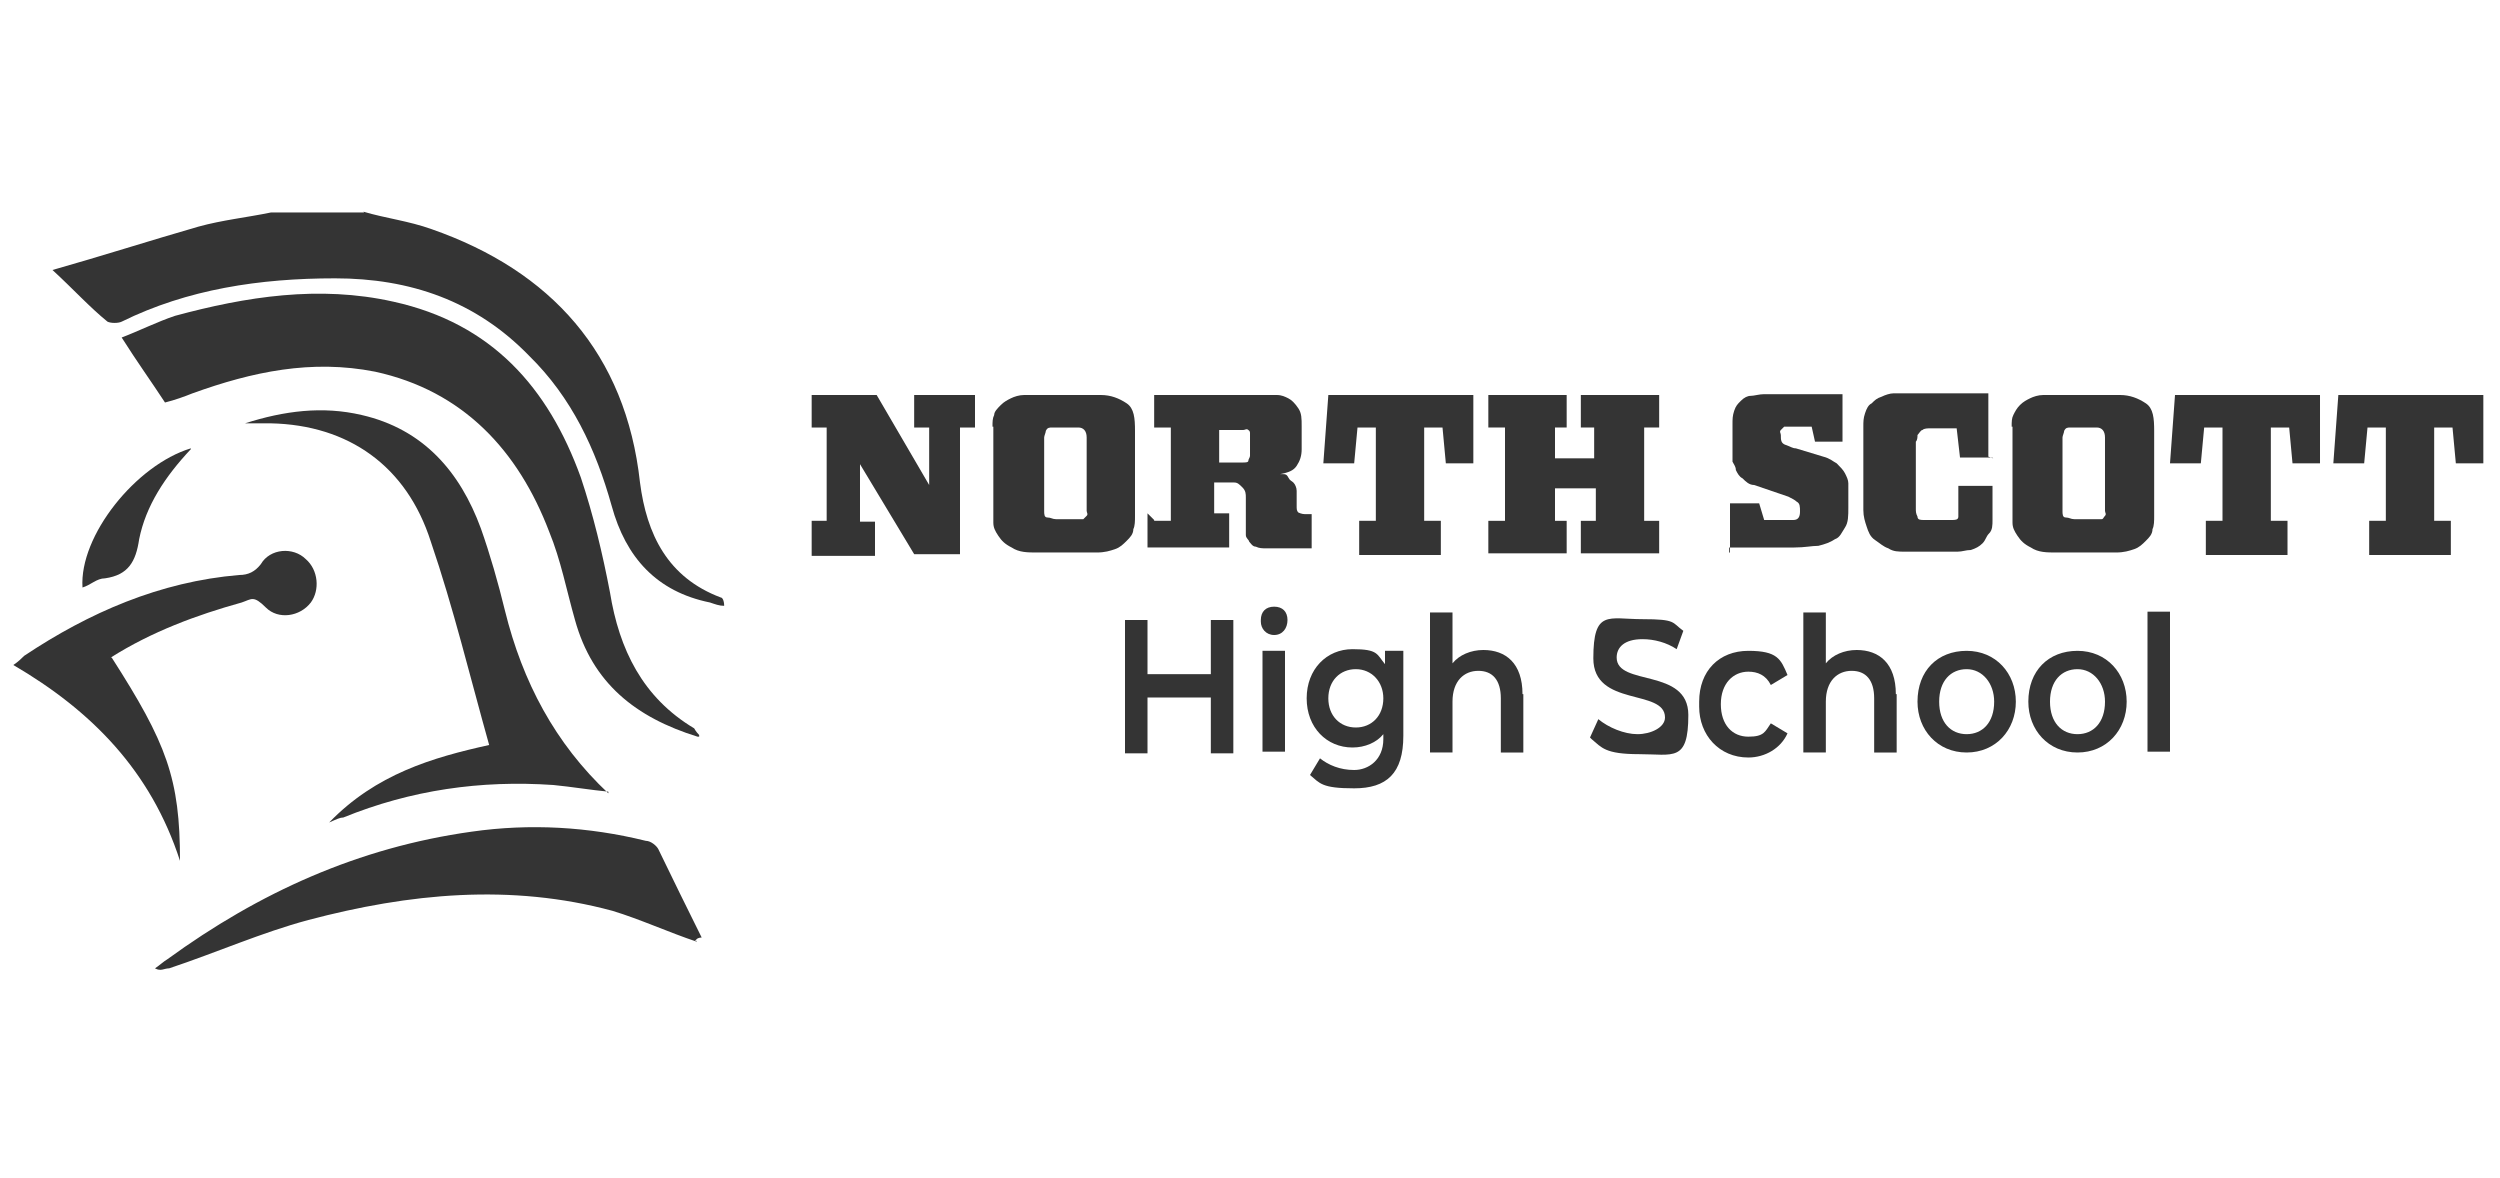
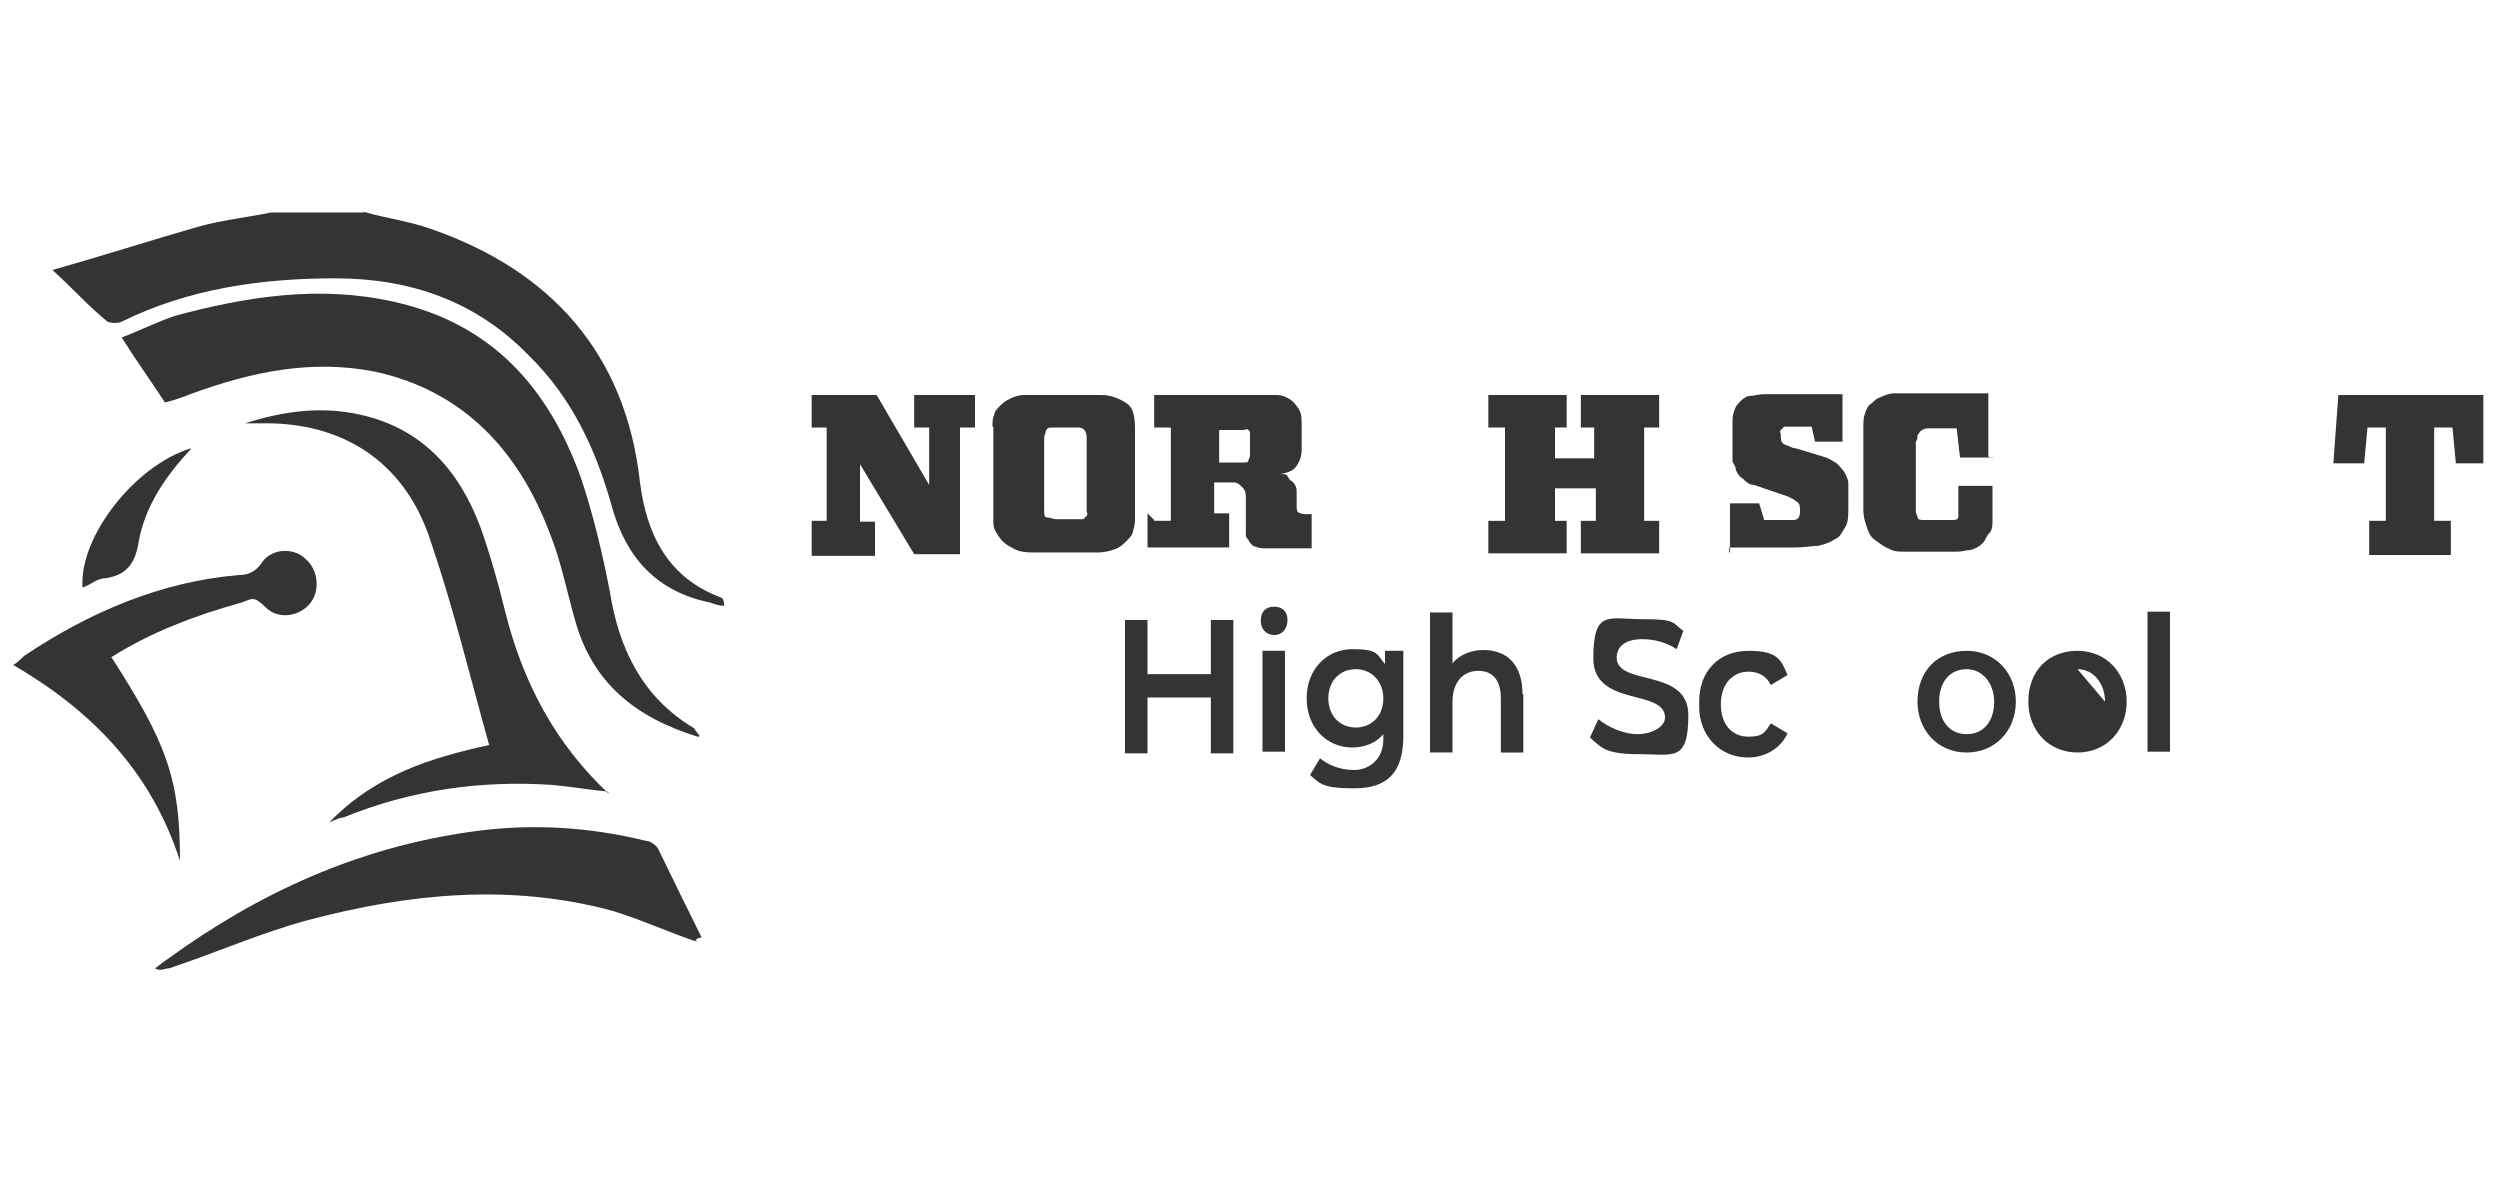
<svg xmlns="http://www.w3.org/2000/svg" id="Layer_1" version="1.1" viewBox="0 0 300 141.3">
  <defs>
    <style>
      .st0 {
        fill: #343434;
      }
    </style>
  </defs>
  <g>
    <path class="st0" d="M43.6,25.4c2.7.8,5.4,1.1,8.2,2.1,14.3,5,23.3,14.9,25,30.4.8,6.2,3.3,11.4,9.7,13.8.2,0,.4.4.4,1-.6,0-1.1-.2-1.7-.4-6.4-1.3-10.1-5.4-11.8-11.6-1.9-6.8-4.8-13-9.9-18-6.4-6.6-14.3-9.3-23.3-9.3s-17.7,1.3-25.6,5.2c-.4.2-1.3.2-1.7,0-2.1-1.7-4.1-3.9-6.6-6.2,6-1.7,11.6-3.5,17.5-5.2,2.9-.8,5.8-1.1,8.7-1.7h11.2,0Z" />
    <path class="st0" d="M83.7,88.4c-7.4-2.3-12.6-6.4-14.7-14-1-3.5-1.7-7.2-3.1-10.6-3.7-9.7-10.3-16.9-20.9-19.2-7.6-1.5-14.7,0-21.9,2.6-1,.4-2.1.8-3.3,1.1-1.7-2.6-3.3-4.8-5.2-7.8,2.1-.8,4.3-1.9,6.4-2.6,8.5-2.3,17.3-3.7,26.2-1.7,11.8,2.6,18.6,10.3,22.5,21.1,1.5,4.5,2.6,9.1,3.5,13.8,1.1,6.8,3.9,12.6,10.1,16.3,0,0,.2.4.6.8v.2h-.2Z" />
    <path class="st0" d="M73,95c-2.1-.2-4.5-.6-6.6-.8-8.7-.6-17.1.6-25.2,3.9-.4,0-.8.2-1.7.6,5.6-5.8,12.4-7.8,19.2-9.3-2.3-8.2-4.3-16.5-7-24.4-2.9-9.1-9.9-14-19.2-14.2h-3.1c4.7-1.5,9.3-2.1,14-1,7.4,1.7,11.8,6.8,14.3,13.6,1.1,3.1,2.1,6.6,2.9,9.9,2.1,8.5,6,15.9,12.4,21.9h0v-.2h0,0Z" />
    <path class="st0" d="M83.6,113c-3.3-1.1-6.8-2.7-10.1-3.7-12.2-3.3-24.4-2.1-36.5,1.1-5.6,1.5-11,3.9-16.7,5.8-.6,0-1,.4-1.7,0,.6-.4,1-.8,1.5-1.1,11-8,22.9-13.4,36.5-15.3,7-1,14-.6,20.9,1.1.6,0,1.3.6,1.5,1,1.7,3.5,3.5,7.2,5.2,10.6,0,0-.4,0-.6.2l-.2.2h.2Z" />
    <path class="st0" d="M13.4,78.9c6.6,10.3,8.2,14.5,8.2,24.4-3.5-10.8-10.6-18-20-23.5.6-.4,1-.8,1.3-1.1,7.8-5.2,16.3-8.9,25.8-9.7,1.1,0,1.9-.4,2.6-1.3,1.1-1.9,3.9-2.1,5.4-.6,1.5,1.3,1.7,3.7.6,5.2-1.3,1.7-3.9,2.1-5.4.6s-1.7-1-2.9-.6c-5.4,1.5-10.8,3.5-15.7,6.6h.2,0Z" />
    <path class="st0" d="M22.9,53.9c-3.1,3.3-5.4,6.8-6.2,10.8-.4,2.7-1.3,4.3-4.1,4.7-1,0-1.7.8-2.7,1.1-.4-6.2,6.4-14.7,13-16.7h0Z" />
    <polygon class="st0" points="73 95.2 73 95.2 73 95 73 95.2" />
  </g>
  <g>
    <g>
      <path class="st0" d="M148,74.4v16h-2.7v-6.7h-7.6v6.7h-2.7v-16h2.7v6.5h7.6v-6.5h2.7Z" />
      <path class="st0" d="M151.3,74.4c0-1,.6-1.6,1.6-1.6s1.6.6,1.6,1.6-.6,1.8-1.6,1.8-1.6-.8-1.6-1.6v-.2ZM151.5,78.1h2.7v12.1h-2.7v-12.1h0Z" />
      <path class="st0" d="M168.4,78.1v10.2c0,4.5-2,6.3-5.9,6.3s-4.1-.6-5.3-1.6l1.2-2c1,.8,2.4,1.4,4.1,1.4s3.5-1.2,3.5-3.7v-.6c-.8,1-2.2,1.6-3.7,1.6-3.1,0-5.5-2.4-5.5-5.9s2.4-5.9,5.5-5.9,2.9.6,3.9,1.8v-1.6h2.4-.2ZM166,83.8c0-2-1.4-3.5-3.3-3.5s-3.3,1.4-3.3,3.5,1.4,3.5,3.3,3.5,3.3-1.4,3.3-3.5Z" />
      <path class="st0" d="M182.8,83.4v6.9h-2.7v-6.5c0-2.2-1-3.3-2.7-3.3s-3.1,1.2-3.1,3.7v6.1h-2.7v-16.8h2.7v6.1c.8-1,2.2-1.6,3.7-1.6,2.7,0,4.7,1.6,4.7,5.3h.1Z" />
      <path class="st0" d="M190.8,88.5l1-2.2c1.2,1,3.1,1.8,4.7,1.8s3.3-.8,3.3-2c0-3.5-8.6-1.2-8.6-7.1s1.8-4.7,5.9-4.7,3.5.4,4.9,1.4l-.8,2.2c-1.2-.8-2.7-1.2-4.1-1.2-2.2,0-3.1,1-3.1,2.2,0,3.5,8.6,1.2,8.6,6.9s-1.8,4.7-5.9,4.7-4.5-.8-5.7-1.8l-.2-.2h0Z" />
      <path class="st0" d="M203.9,84.2c0-3.7,2.4-6.1,5.9-6.1s3.9,1,4.7,2.9l-2,1.2c-.6-1.2-1.6-1.6-2.7-1.6-1.8,0-3.3,1.4-3.3,3.9s1.4,3.9,3.3,3.9,2-.6,2.7-1.6l2,1.2c-.8,1.8-2.7,2.9-4.7,2.9-3.5,0-5.9-2.7-5.9-6.1v-.4h0v-.2Z" />
-       <path class="st0" d="M227.6,83.4v6.9h-2.7v-6.5c0-2.2-1-3.3-2.7-3.3s-3.1,1.2-3.1,3.7v6.1h-2.7v-16.8h2.7v6.1c.8-1,2.2-1.6,3.7-1.6,2.7,0,4.7,1.6,4.7,5.3h.1Z" />
      <path class="st0" d="M230.1,84.2c0-3.7,2.4-6.1,5.9-6.1s5.9,2.7,5.9,6.1-2.4,6.1-5.9,6.1-5.9-2.7-5.9-6.1ZM239.3,84.2c0-2.2-1.4-3.9-3.3-3.9s-3.3,1.4-3.3,3.9,1.4,3.9,3.3,3.9,3.3-1.4,3.3-3.9Z" />
-       <path class="st0" d="M243.4,84.2c0-3.7,2.4-6.1,5.9-6.1s5.9,2.7,5.9,6.1-2.4,6.1-5.9,6.1-5.9-2.7-5.9-6.1ZM252.6,84.2c0-2.2-1.4-3.9-3.3-3.9s-3.3,1.4-3.3,3.9,1.4,3.9,3.3,3.9,3.3-1.4,3.3-3.9Z" />
+       <path class="st0" d="M243.4,84.2c0-3.7,2.4-6.1,5.9-6.1s5.9,2.7,5.9,6.1-2.4,6.1-5.9,6.1-5.9-2.7-5.9-6.1ZM252.6,84.2c0-2.2-1.4-3.9-3.3-3.9Z" />
      <path class="st0" d="M257.7,73.4h2.7v16.8h-2.7v-16.8h0Z" />
    </g>
    <path class="st0" d="M97.4,62.5h1.8v-11.2h-1.8v-3.9h7.8l6.3,10.8v-6.9h-1.8v-3.9h7.3v3.9h-1.8v15.2h-5.5l-6.5-10.8v6.9h1.8v4.1h-7.6v-4.1h0Z" />
    <path class="st0" d="M119.1,51.2c0-.6,0-1,.2-1.4,0-.4.4-.8.8-1.2s.8-.6,1.2-.8,1-.4,1.6-.4h9.2c1.2,0,2.2.4,3.1,1s1,1.8,1,3.3v10.2c0,.6,0,1.2-.2,1.6,0,.6-.4,1-.8,1.4-.4.4-.8.8-1.4,1s-1.2.4-2.2.4h-7.1c-1.2,0-2.2,0-3.1-.6-.8-.4-1.2-.8-1.6-1.4-.4-.6-.6-1-.6-1.6v-11.7.2h-.1ZM130.4,52.5c0-.8-.4-1.2-1-1.2h-3.1c-.4,0-.6,0-.8.4,0,.2-.2.6-.2.8v8.8c0,.4,0,.8.4.8s.6.2,1,.2h3.3l.4-.4c.2-.2,0-.4,0-.6v-8.8Z" />
    <path class="st0" d="M138.5,62.5h2v-11.2h-2v-3.9h14.7c.6,0,1,.2,1.4.4s.8.6,1.2,1.2.4,1.2.4,2.2v2.7c0,.8-.2,1.4-.6,2s-1,.8-2,1h.4c.2,0,.4,0,.6.4s.4.4.6.6.4.6.4,1v1.8c0,.4,0,.6.2.8,0,0,.4.2.8.2h.8v4.1h-5.5c-.4,0-.8,0-1.2-.2-.4,0-.6-.4-.8-.6,0-.2-.4-.4-.4-.8v-4.5c0-.4,0-.8-.4-1.2s-.6-.6-1-.6h-2.4v3.7h1.8v4.1h-9.8v-4.1l.8.8h0ZM146.3,55.5h2.9c.2,0,.6,0,.6-.2s.2-.4.2-.6v-2.7c0-.1,0-.3-.2-.4-.2-.2-.4,0-.6,0h-2.9v4.1-.2h0Z" />
-     <path class="st0" d="M163.1,62.5h2v-11.2h-2.2l-.4,4.3h-3.7l.6-8.2h17.4v8.2h-3.3l-.4-4.3h-2.2v11.2h2v4.1h-9.8v-4.1h0Z" />
    <path class="st0" d="M189.9,62.5h1.6v-3.9h-4.9v3.9h1.4v3.9h-9.4v-3.9h2v-11.2h-2v-3.9h9.4v3.9h-1.4v3.7h4.7v-3.7h-1.6v-3.9h9.4v3.9h-1.8v11.2h1.8v3.9h-9.4v-3.9h.2Z" />
    <path class="st0" d="M207.6,66.3v-5.9h3.5l.6,2h3.5c.6,0,.8-.4.8-1h0c0-.6,0-1-.4-1.2-.2-.2-.6-.4-1-.6l-4.1-1.4c-.6,0-1-.4-1.4-.8-.4-.2-.6-.6-.8-1,0-.4-.2-.6-.4-1v-4.5c0-.6,0-1,.2-1.6s.4-.8.8-1.2.8-.6,1.2-.6,1-.2,1.6-.2h9.4v5.7h-3.3l-.4-1.8h-3.3l-.4.4c-.2.2,0,.4,0,.6,0,.6,0,1,.6,1.2s.8.4,1.2.4l3.3,1c.8.2,1.2.6,1.6.8.4.4.8.8,1,1.2s.4.8.4,1.2v2.9c0,1,0,1.8-.4,2.4s-.6,1.2-1.2,1.4c-.6.4-1.2.6-2,.8-.8,0-1.6.2-2.9.2h-7.8v.6h0Z" />
    <path class="st0" d="M239.1,54.9h-3.9l-.4-3.5h-3.1c-.4,0-.8,0-1,.2-.2,0-.4.4-.6.6,0,.2,0,.6-.2.8v8c0,.4,0,.6.2,1,0,.4.4.4.8.4h3.3c.4,0,.8,0,.8-.4v-3.7h4.1v4.1c0,.6,0,1.2-.4,1.6s-.4.8-.8,1.2c-.4.4-.8.6-1.4.8-.6,0-1,.2-1.6.2h-6.3c-.8,0-1.4,0-2-.4-.6-.2-1-.6-1.6-1s-.8-1-1-1.6-.4-1.2-.4-2v-10c0-.6,0-1,.2-1.6s.4-1,.8-1.2c.4-.4.6-.6,1.2-.8.4-.2,1-.4,1.4-.4h11.4v7.6l.6.2h-.1Z" />
-     <path class="st0" d="M241.4,51.2c0-.6,0-1,.2-1.4s.4-.8.8-1.2c.4-.4.8-.6,1.2-.8s1-.4,1.6-.4h9.2c1.2,0,2.2.4,3.1,1s1,1.8,1,3.3v10.2c0,.6,0,1.2-.2,1.6,0,.6-.4,1-.8,1.4s-.8.8-1.4,1-1.2.4-2.2.4h-7.1c-1.2,0-2.2,0-3.1-.6-.8-.4-1.2-.8-1.6-1.4-.4-.6-.6-1-.6-1.6v-11.7.2h0ZM252.6,52.5c0-.8-.4-1.2-1-1.2h-3.1c-.4,0-.6,0-.8.4,0,.2-.2.6-.2.8v8.8c0,.4,0,.8.4.8s.6.2,1,.2h3.3c.2,0,.2-.2.4-.4s0-.4,0-.6v-8.8h0Z" />
-     <path class="st0" d="M264.7,62.5h2v-11.2h-2.2l-.4,4.3h-3.7l.6-8.2h17.4v8.2h-3.3l-.4-4.3h-2.2v11.2h2v4.1h-9.8v-4.1h0Z" />
    <path class="st0" d="M284.3,62.5h2v-11.2h-2.2l-.4,4.3h-3.7l.6-8.2h17.4v8.2h-3.3l-.4-4.3h-2.2v11.2h2v4.1h-9.8v-4.1h0Z" />
  </g>
</svg>